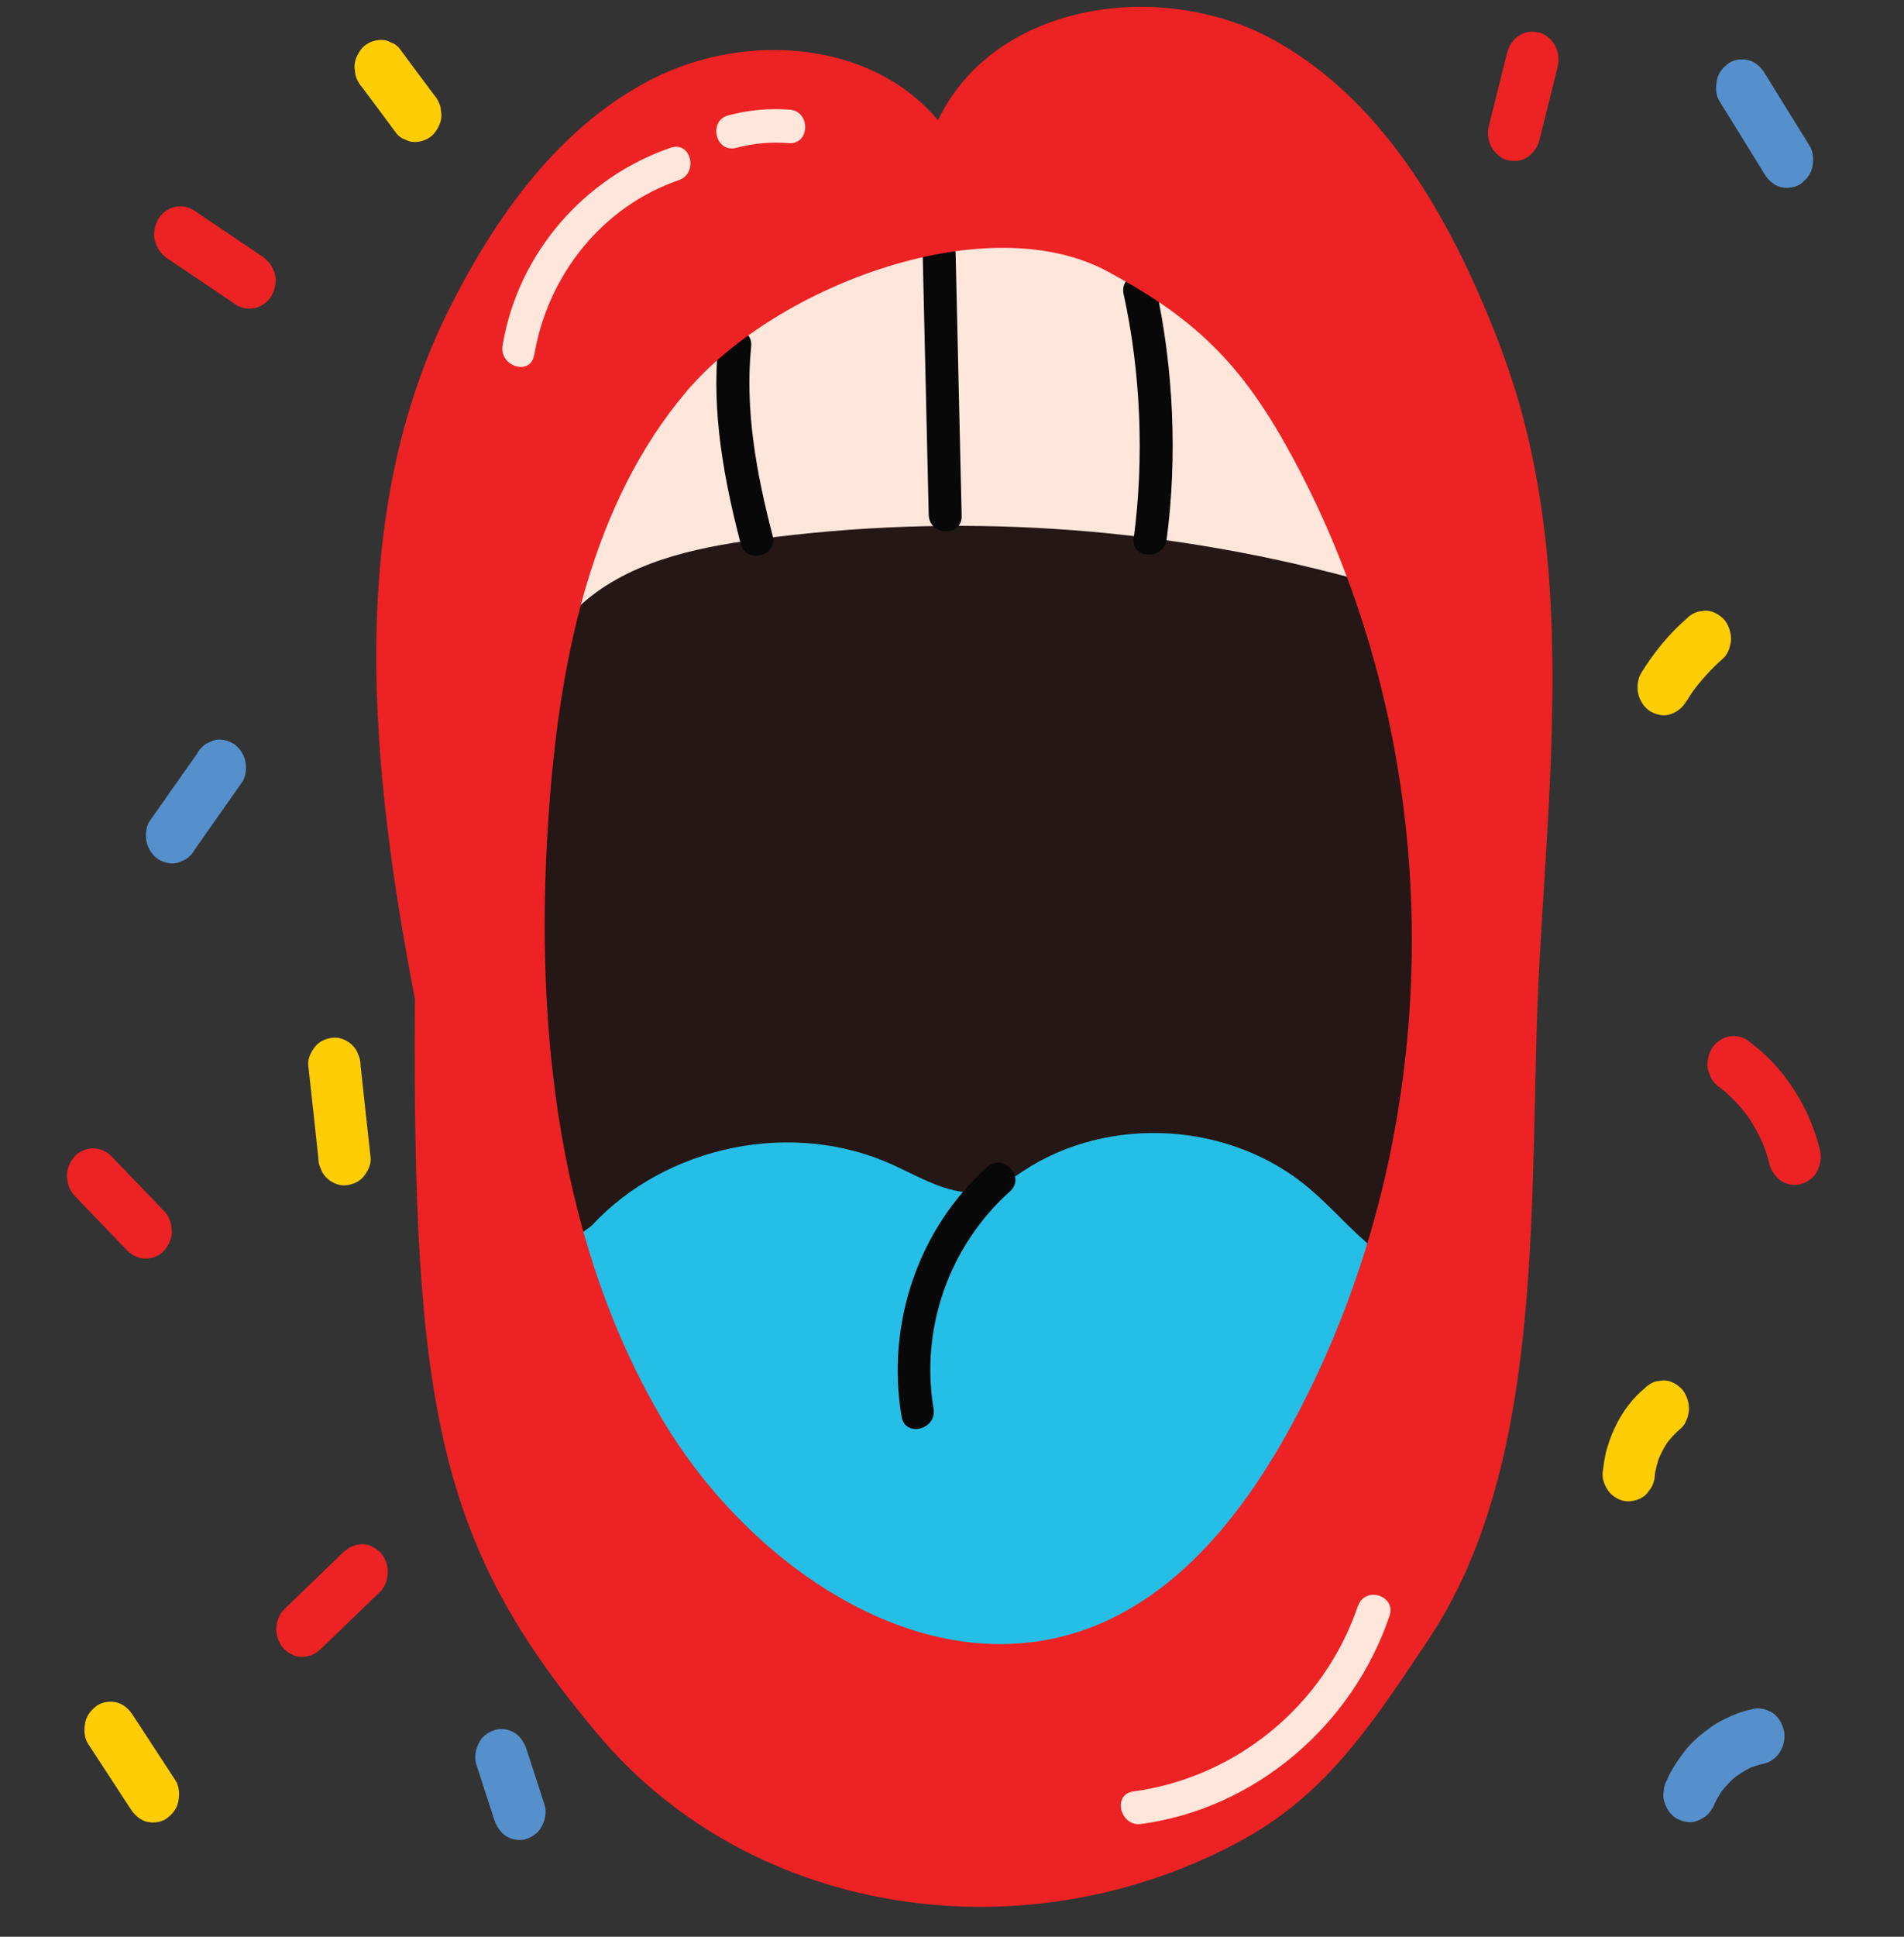
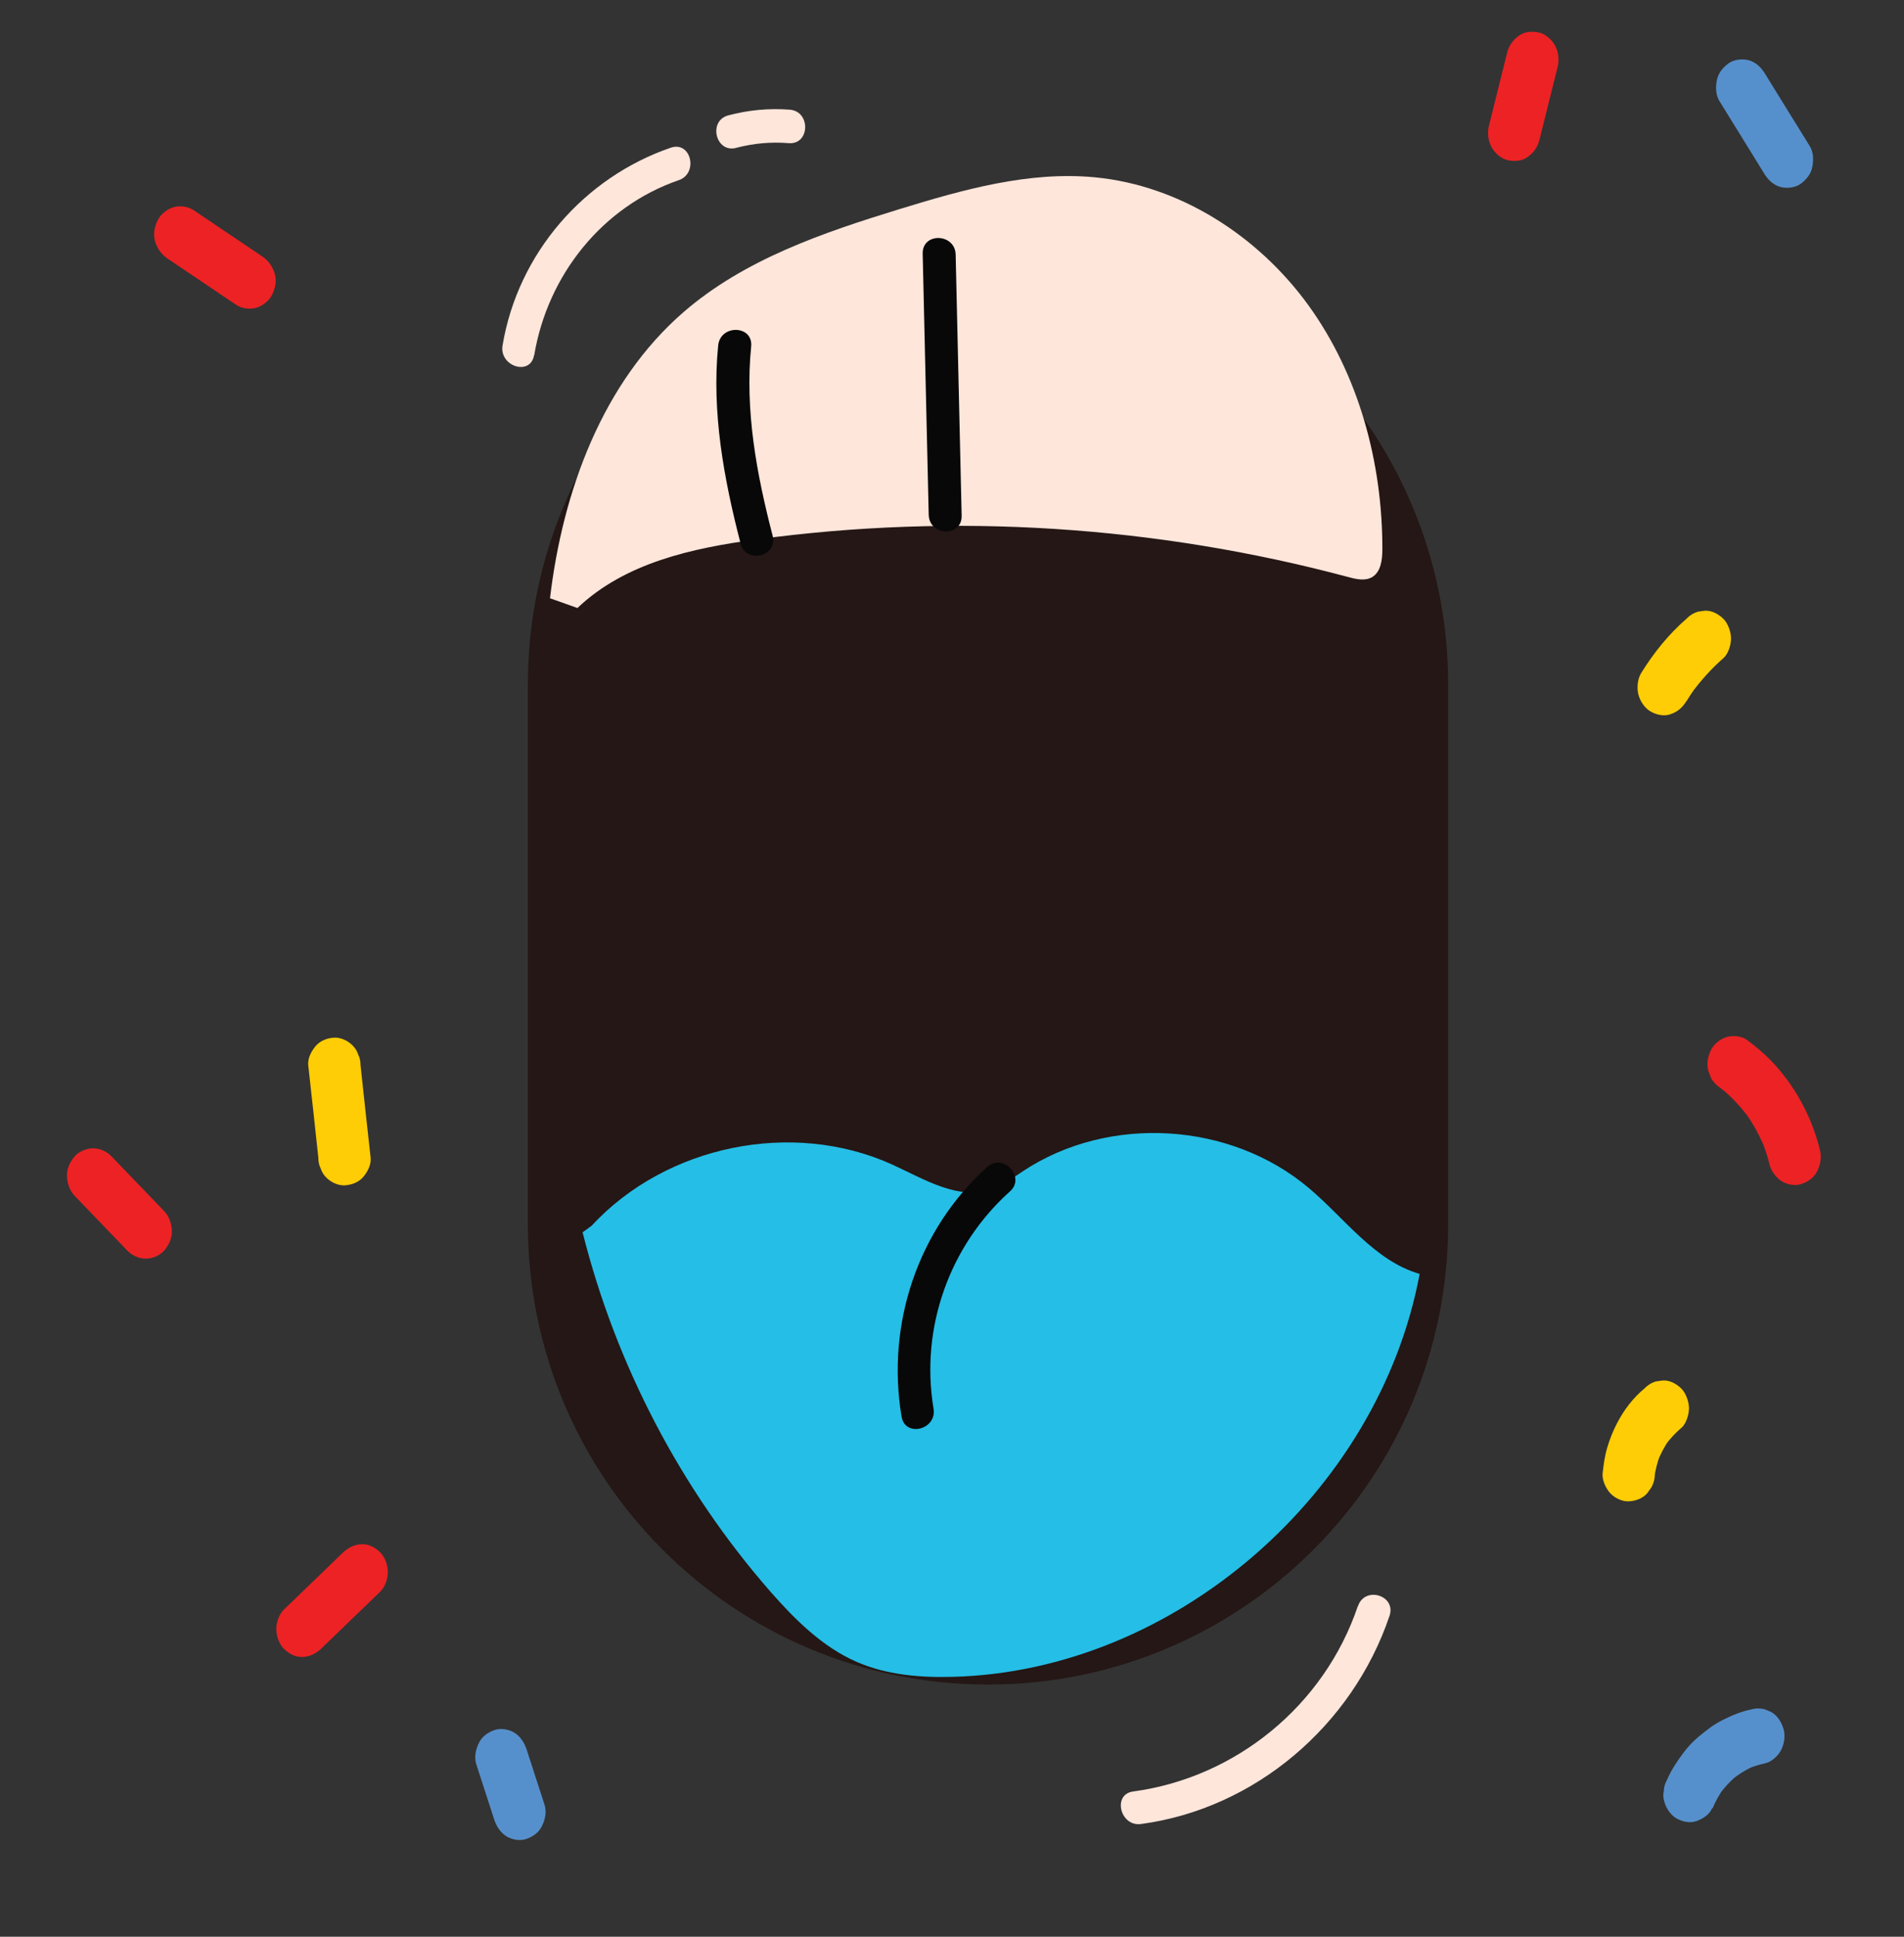
<svg xmlns="http://www.w3.org/2000/svg" fill="none" viewBox="0 0 60 61" height="61" width="60">
  <rect x="0" y="0" width="60" height="61" fill="#333333" stroke="none" />
  <g id="icon">
    <g id="Group">
      <g id="Group_2">
        <path fill="#241715" d="M45.635 38.557V21.557C45.635 13.549 39.143 7.057 31.135 7.057C23.127 7.057 16.635 13.549 16.635 21.557V38.557C16.635 46.565 23.127 53.057 31.135 53.057C39.143 53.057 45.635 46.565 45.635 38.557Z" id="Vector" />
        <g id="Group_3">
          <path fill="#25BEE6" d="M18.641 38.608C20.995 36.065 24.981 35.257 28.117 36.679C29.125 37.14 30.205 37.82 31.249 37.457C31.612 37.334 31.919 37.094 32.242 36.884C34.938 35.103 38.766 35.328 41.242 37.416C42.384 38.378 43.315 39.714 44.737 40.123C43.438 47.057 36.995 52.624 30.052 52.813C29.008 52.844 27.938 52.757 26.982 52.337C25.912 51.867 25.052 51.012 24.275 50.127C21.455 46.903 19.408 42.989 18.359 38.813" id="Vector_2" />
          <path fill="#FEE6DB" d="M18.197 19.15C19.691 17.727 21.814 17.262 23.846 16.99C30.058 16.146 36.434 16.555 42.497 18.177C42.743 18.244 43.019 18.305 43.239 18.177C43.516 18.014 43.562 17.625 43.562 17.302C43.567 14.575 42.82 11.812 41.233 9.617C39.642 7.422 37.176 5.84 34.505 5.585C32.422 5.385 30.345 5.973 28.344 6.587C25.929 7.329 23.457 8.169 21.538 9.832C18.99 12.042 17.731 15.465 17.332 18.843" id="Vector_3" />
          <path fill="#080808" d="M29.076 7.99C29.138 10.732 29.204 13.47 29.266 16.212C29.281 16.888 30.32 16.924 30.304 16.243C30.243 13.501 30.177 10.763 30.115 8.02C30.1 7.345 29.061 7.309 29.076 7.99Z" id="Vector_4" />
          <path fill="#080808" d="M22.632 10.875C22.422 12.983 22.811 15.086 23.338 17.118C23.507 17.773 24.52 17.527 24.346 16.867C23.84 14.918 23.471 12.927 23.671 10.911C23.737 10.235 22.699 10.21 22.632 10.88V10.875Z" id="Vector_5" />
-           <path fill="#080808" d="M35.409 9.267C35.952 11.739 36.059 14.445 35.727 16.953C35.64 17.623 36.678 17.649 36.765 16.983C37.108 14.384 36.98 11.575 36.417 9.016C36.274 8.351 35.261 8.607 35.409 9.267Z" id="Vector_6" />
-           <path fill="#ED2224" d="M47.317 11.013C45.853 7.155 43.745 3.271 40.179 1.28C36.612 -0.71 31.331 0.068 29.561 3.788C27.448 1.27 23.503 0.999 20.586 2.473C17.669 3.941 15.638 6.771 14.159 9.723C10.864 16.299 11.682 24.215 13.074 31.46C12.987 44.498 13.872 48.72 18.836 54.62C23.799 60.52 32.549 61.63 39.248 57.895C41.883 56.426 43.321 54.169 45.009 51.647C48.857 45.9 48.13 37.217 48.514 30.273C48.878 23.744 49.62 17.112 47.312 11.013H47.317ZM40.767 44.764C39.263 47.569 37.16 50.27 34.197 51.324C29.055 53.151 23.472 49.252 20.734 44.473C17.454 38.752 16.809 31.824 17.321 25.223C17.679 20.622 18.667 15.833 21.63 12.333C24.49 8.956 31.214 6.459 35 8.603C37.835 10.133 39.253 11.642 40.772 14.477C45.731 23.718 45.731 35.518 40.772 44.754L40.767 44.764Z" id="Vector_7" />
          <path fill="#080808" d="M31.111 36.756C28.926 38.716 27.923 41.704 28.41 44.616C28.522 45.286 29.53 45.03 29.418 44.365C28.993 41.817 29.924 39.227 31.828 37.523C32.329 37.073 31.613 36.306 31.111 36.756Z" id="Vector_8" />
          <path fill="#FEE6DB" d="M16.835 11.186C17.259 8.658 18.984 6.504 21.389 5.675C22.018 5.46 21.778 4.432 21.138 4.652C18.411 5.588 16.323 7.973 15.837 10.879C15.724 11.539 16.717 11.857 16.83 11.186H16.835Z" id="Vector_9" />
          <path fill="#FEE6DB" d="M23.195 4.657C23.748 4.514 24.291 4.463 24.858 4.509C25.524 4.56 25.554 3.506 24.889 3.455C24.234 3.404 23.584 3.465 22.95 3.634C22.305 3.803 22.551 4.831 23.201 4.657H23.195Z" id="Vector_10" />
          <path fill="#FEE6DB" d="M42.789 50.587C41.725 53.729 38.936 55.99 35.708 56.425C35.047 56.512 35.298 57.541 35.958 57.449C39.54 56.968 42.615 54.358 43.787 50.894C44.007 50.249 43.009 49.942 42.794 50.587H42.789Z" id="Vector_11" />
        </g>
      </g>
-       <path fill="#5690CC" d="M6.137 26.757C6.638 26.046 7.14 25.329 7.641 24.618C7.759 24.449 7.774 24.137 7.723 23.942C7.672 23.738 7.524 23.518 7.344 23.416C7.155 23.308 6.92 23.252 6.71 23.328C6.643 23.359 6.577 23.39 6.51 23.416C6.388 23.492 6.285 23.6 6.214 23.733C5.712 24.444 5.211 25.16 4.709 25.872C4.592 26.041 4.576 26.353 4.627 26.547C4.679 26.752 4.827 26.972 5.006 27.074C5.195 27.182 5.431 27.238 5.641 27.161C5.707 27.13 5.774 27.1 5.84 27.074C5.963 26.997 6.065 26.89 6.137 26.757Z" id="Vector_12" />
      <path fill="#ED2224" d="M5.268 8.136C5.994 8.627 6.721 9.113 7.447 9.604C7.626 9.722 7.882 9.753 8.082 9.691C8.271 9.635 8.481 9.476 8.573 9.287C8.675 9.082 8.727 8.837 8.655 8.612C8.588 8.392 8.461 8.212 8.276 8.085C7.55 7.593 6.823 7.107 6.096 6.616C5.917 6.498 5.662 6.468 5.462 6.529C5.273 6.585 5.063 6.744 4.971 6.933C4.868 7.138 4.817 7.383 4.889 7.609C4.955 7.829 5.083 8.008 5.268 8.136Z" id="Vector_13" />
      <path fill="#ED2224" d="M2.351 37.662C2.903 38.235 3.456 38.813 4.008 39.386C4.162 39.545 4.377 39.642 4.592 39.642C4.807 39.642 5.037 39.545 5.175 39.386C5.318 39.218 5.426 38.998 5.416 38.767C5.405 38.537 5.334 38.312 5.175 38.148C4.622 37.575 4.07 36.997 3.517 36.424C3.364 36.265 3.149 36.168 2.934 36.168C2.719 36.168 2.489 36.265 2.351 36.424C2.207 36.593 2.1 36.813 2.11 37.043C2.12 37.273 2.192 37.498 2.351 37.662Z" id="Vector_14" />
      <path fill="#ED2224" d="M10.114 51.933C10.739 51.334 11.358 50.73 11.982 50.132C12.135 49.983 12.222 49.727 12.222 49.512C12.222 49.297 12.13 49.042 11.982 48.893C11.823 48.74 11.619 48.627 11.399 48.637C11.173 48.648 10.984 48.735 10.815 48.893C10.191 49.492 9.572 50.096 8.948 50.694C8.794 50.843 8.707 51.099 8.707 51.313C8.707 51.529 8.799 51.784 8.948 51.933C9.106 52.086 9.311 52.199 9.531 52.188C9.756 52.178 9.945 52.091 10.114 51.933Z" id="Vector_15" />
-       <path fill="#FFCD05" d="M2.771 54.916C3.216 55.601 3.666 56.282 4.111 56.968C4.234 57.157 4.388 57.305 4.603 57.372C4.802 57.428 5.063 57.403 5.237 57.285C5.411 57.162 5.57 56.983 5.616 56.758C5.662 56.538 5.657 56.272 5.534 56.082C5.089 55.397 4.638 54.716 4.193 54.031C4.07 53.841 3.917 53.693 3.702 53.626C3.502 53.57 3.241 53.596 3.068 53.713C2.894 53.836 2.735 54.015 2.689 54.24C2.643 54.46 2.648 54.726 2.771 54.916Z" id="Vector_16" />
      <path fill="#5690CC" d="M54.187 3.189C54.657 3.952 55.133 4.714 55.604 5.482C55.722 5.671 55.886 5.824 56.095 5.886C56.295 5.942 56.556 5.917 56.73 5.799C56.904 5.676 57.062 5.497 57.108 5.272C57.155 5.047 57.15 4.791 57.027 4.596C56.556 3.834 56.08 3.071 55.609 2.304C55.492 2.115 55.328 1.961 55.118 1.9C54.919 1.843 54.657 1.869 54.483 1.987C54.309 2.11 54.151 2.289 54.105 2.514C54.059 2.739 54.064 2.995 54.187 3.189Z" id="Vector_17" />
      <path fill="#ED2224" d="M47.498 1.643C47.304 2.415 47.115 3.188 46.92 3.961C46.864 4.181 46.895 4.437 47.002 4.636C47.105 4.82 47.299 4.994 47.493 5.04C47.703 5.092 47.944 5.081 48.128 4.953C48.307 4.831 48.45 4.652 48.507 4.426C48.701 3.654 48.89 2.881 49.085 2.108C49.141 1.888 49.11 1.633 49.003 1.433C48.901 1.249 48.706 1.075 48.512 1.029C48.302 0.978 48.061 0.988 47.877 1.116C47.698 1.239 47.555 1.418 47.498 1.643Z" id="Vector_18" />
      <path fill="#FFCD05" d="M53.142 22.09C53.234 21.942 53.331 21.794 53.434 21.65C53.393 21.712 53.346 21.768 53.306 21.829C53.602 21.425 53.935 21.057 54.309 20.729C54.462 20.596 54.549 20.31 54.549 20.11C54.549 19.91 54.457 19.639 54.309 19.491C54.15 19.337 53.945 19.225 53.725 19.235C53.654 19.245 53.577 19.256 53.505 19.266C53.367 19.307 53.244 19.383 53.142 19.491C52.584 19.977 52.108 20.565 51.714 21.205C51.602 21.389 51.576 21.671 51.632 21.881C51.684 22.085 51.832 22.305 52.011 22.407C52.2 22.515 52.436 22.571 52.645 22.494C52.855 22.423 53.019 22.29 53.137 22.09H53.142Z" id="Vector_19" />
      <path fill="#ED2224" d="M54.217 34.269C54.283 34.321 54.35 34.372 54.416 34.423C54.36 34.377 54.304 34.331 54.247 34.285C54.57 34.551 54.861 34.863 55.112 35.206C55.071 35.144 55.025 35.088 54.984 35.027C55.245 35.385 55.46 35.779 55.624 36.193C55.598 36.122 55.568 36.055 55.542 35.983C55.629 36.209 55.706 36.439 55.762 36.674C55.813 36.884 55.967 37.089 56.141 37.201C56.32 37.314 56.581 37.36 56.775 37.288C56.975 37.222 57.169 37.089 57.267 36.884C57.369 36.674 57.41 36.444 57.348 36.209C57.087 35.144 56.535 34.152 55.793 33.389C55.562 33.154 55.307 32.944 55.046 32.75C54.877 32.627 54.6 32.606 54.411 32.663C54.222 32.719 54.012 32.877 53.92 33.067C53.818 33.272 53.766 33.517 53.838 33.742C53.864 33.814 53.894 33.88 53.92 33.952C53.992 34.085 54.094 34.188 54.217 34.269Z" id="Vector_20" />
      <path fill="#FFCD05" d="M52.15 46.401C52.15 46.375 52.155 46.35 52.16 46.324C52.15 46.401 52.14 46.478 52.129 46.56C52.165 46.299 52.227 46.048 52.324 45.802C52.298 45.874 52.267 45.94 52.242 46.012C52.339 45.772 52.462 45.541 52.61 45.331C52.569 45.393 52.523 45.449 52.482 45.511C52.631 45.311 52.795 45.132 52.984 44.973C53.137 44.845 53.224 44.549 53.224 44.354C53.224 44.16 53.132 43.883 52.984 43.735C52.825 43.581 52.621 43.469 52.401 43.479C52.329 43.489 52.252 43.5 52.181 43.51C52.042 43.551 51.92 43.628 51.817 43.735C51.464 44.027 51.167 44.416 50.953 44.835C50.83 45.071 50.727 45.326 50.651 45.587C50.569 45.853 50.533 46.13 50.502 46.411C50.482 46.621 50.61 46.887 50.743 47.03C50.886 47.184 51.121 47.296 51.326 47.286C51.541 47.276 51.761 47.199 51.909 47.03C51.95 46.969 51.996 46.913 52.037 46.851C52.114 46.713 52.15 46.565 52.15 46.406V46.401Z" id="Vector_21" />
      <path fill="#5690CC" d="M15.01 55.571C15.199 56.149 15.383 56.727 15.573 57.306C15.645 57.521 15.762 57.71 15.951 57.833C16.131 57.945 16.392 57.991 16.586 57.92C16.785 57.853 16.98 57.72 17.077 57.516C17.18 57.316 17.231 57.06 17.159 56.84C16.97 56.262 16.785 55.684 16.596 55.105C16.525 54.891 16.407 54.701 16.218 54.578C16.038 54.466 15.777 54.42 15.583 54.491C15.383 54.558 15.189 54.691 15.092 54.896C14.989 55.095 14.938 55.351 15.01 55.571Z" id="Vector_22" />
      <path fill="#5690CC" d="M53.967 56.958C54.059 56.732 54.177 56.523 54.32 56.323C54.279 56.384 54.233 56.441 54.192 56.502C54.351 56.282 54.54 56.083 54.745 55.914C54.689 55.96 54.632 56.006 54.576 56.052C54.781 55.888 55.001 55.75 55.231 55.642C55.164 55.673 55.098 55.704 55.031 55.729C55.226 55.642 55.425 55.581 55.63 55.535C55.825 55.494 56.029 55.305 56.121 55.131C56.224 54.941 56.27 54.665 56.203 54.455C56.137 54.24 56.014 54.036 55.825 53.928C55.758 53.898 55.691 53.867 55.625 53.841C55.477 53.8 55.333 53.8 55.185 53.841C54.878 53.903 54.591 54.02 54.305 54.164C54.023 54.302 53.778 54.491 53.537 54.691C53.348 54.849 53.174 55.033 53.026 55.238C52.831 55.499 52.657 55.765 52.529 56.067C52.468 56.169 52.437 56.277 52.432 56.395C52.406 56.512 52.411 56.63 52.447 56.743C52.498 56.947 52.647 57.167 52.826 57.27C53.015 57.377 53.251 57.433 53.461 57.357C53.65 57.29 53.87 57.157 53.952 56.952L53.967 56.958Z" id="Vector_23" />
-       <path fill="#FFCD05" d="M11.418 2.758C11.781 3.244 12.145 3.73 12.503 4.216C12.58 4.303 12.667 4.364 12.769 4.395C12.866 4.451 12.974 4.477 13.086 4.472C13.291 4.472 13.531 4.375 13.67 4.216C13.813 4.047 13.92 3.827 13.91 3.597C13.9 3.52 13.89 3.443 13.879 3.362C13.838 3.213 13.767 3.085 13.665 2.973C13.301 2.487 12.938 2 12.58 1.514C12.503 1.427 12.416 1.366 12.314 1.335C12.216 1.279 12.109 1.253 11.996 1.258C11.792 1.258 11.551 1.356 11.413 1.514C11.27 1.683 11.162 1.903 11.172 2.133C11.183 2.21 11.193 2.287 11.203 2.369C11.244 2.517 11.316 2.645 11.418 2.758Z" id="Vector_24" />
      <path fill="#FFCD05" d="M9.714 33.557C9.822 34.524 9.929 35.492 10.031 36.459C10.031 36.581 10.052 36.694 10.103 36.796C10.139 36.904 10.195 37.001 10.272 37.078C10.415 37.231 10.651 37.344 10.855 37.334C11.07 37.323 11.29 37.247 11.439 37.078C11.577 36.919 11.705 36.684 11.679 36.459C11.572 35.492 11.464 34.524 11.362 33.557C11.362 33.434 11.341 33.322 11.29 33.22C11.254 33.112 11.198 33.015 11.121 32.938C10.978 32.785 10.743 32.672 10.538 32.682C10.323 32.693 10.103 32.769 9.955 32.938C9.817 33.097 9.689 33.332 9.714 33.557Z" id="Vector_25" />
    </g>
  </g>
</svg>